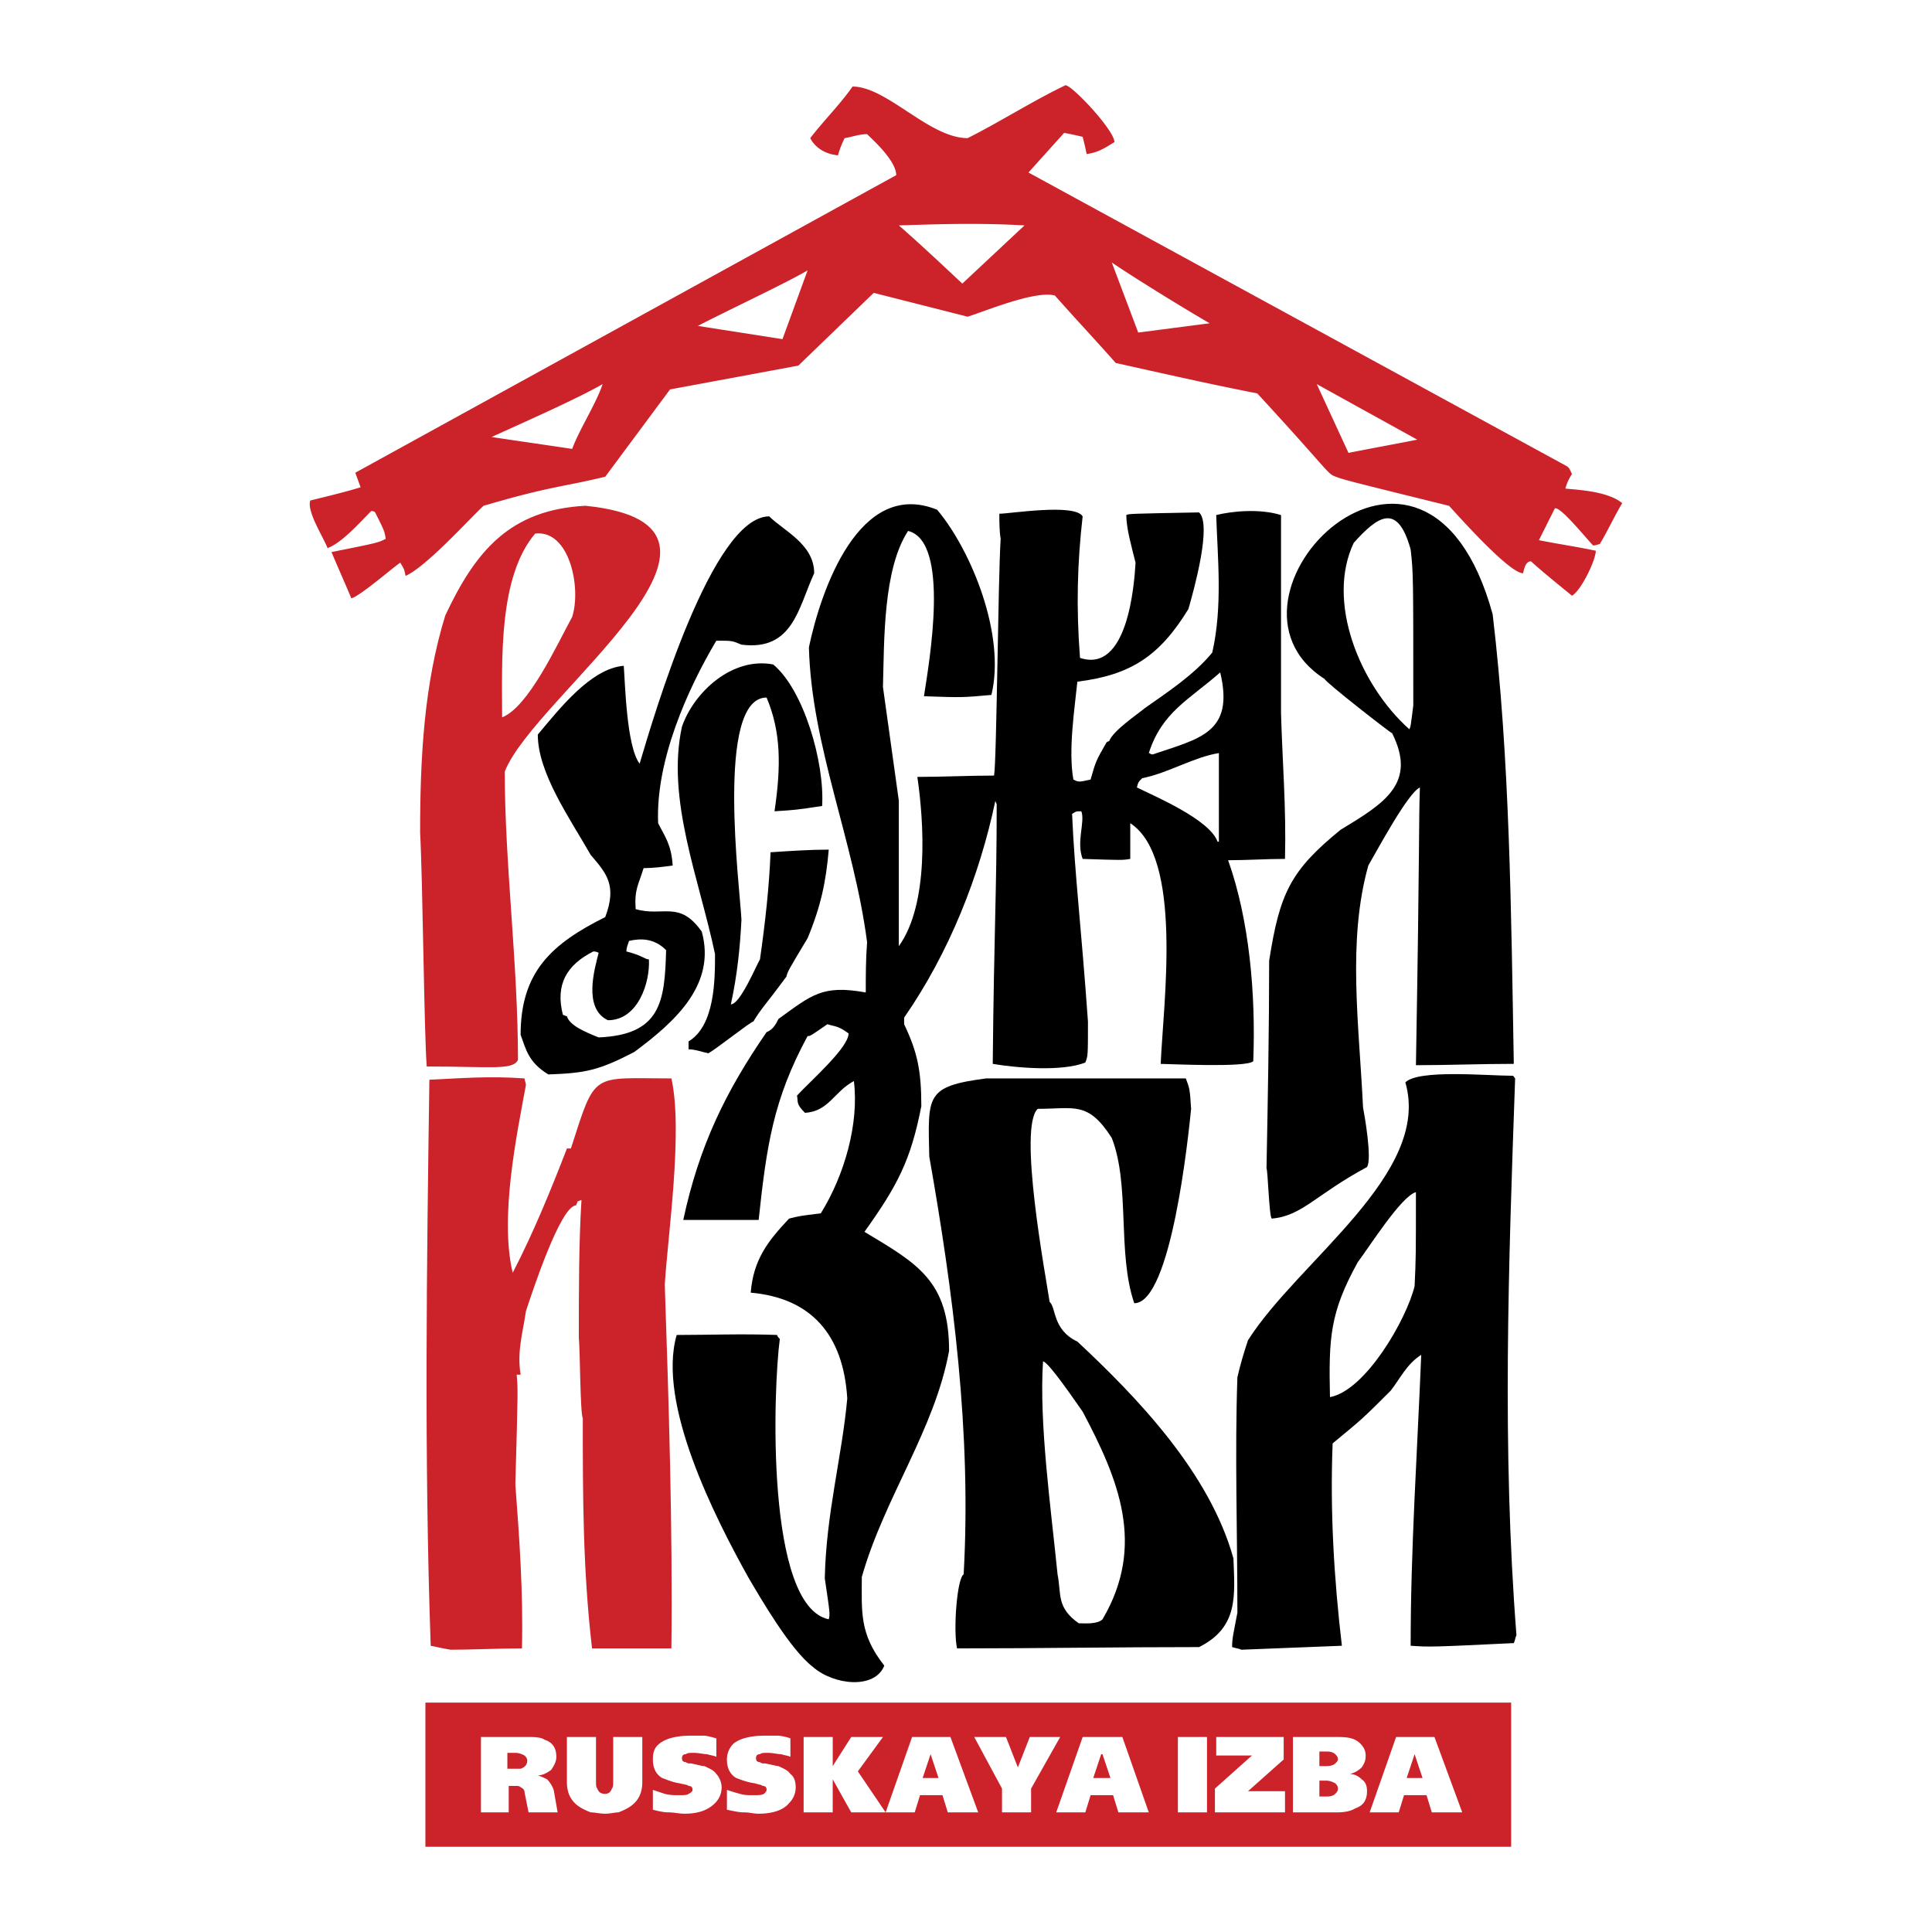
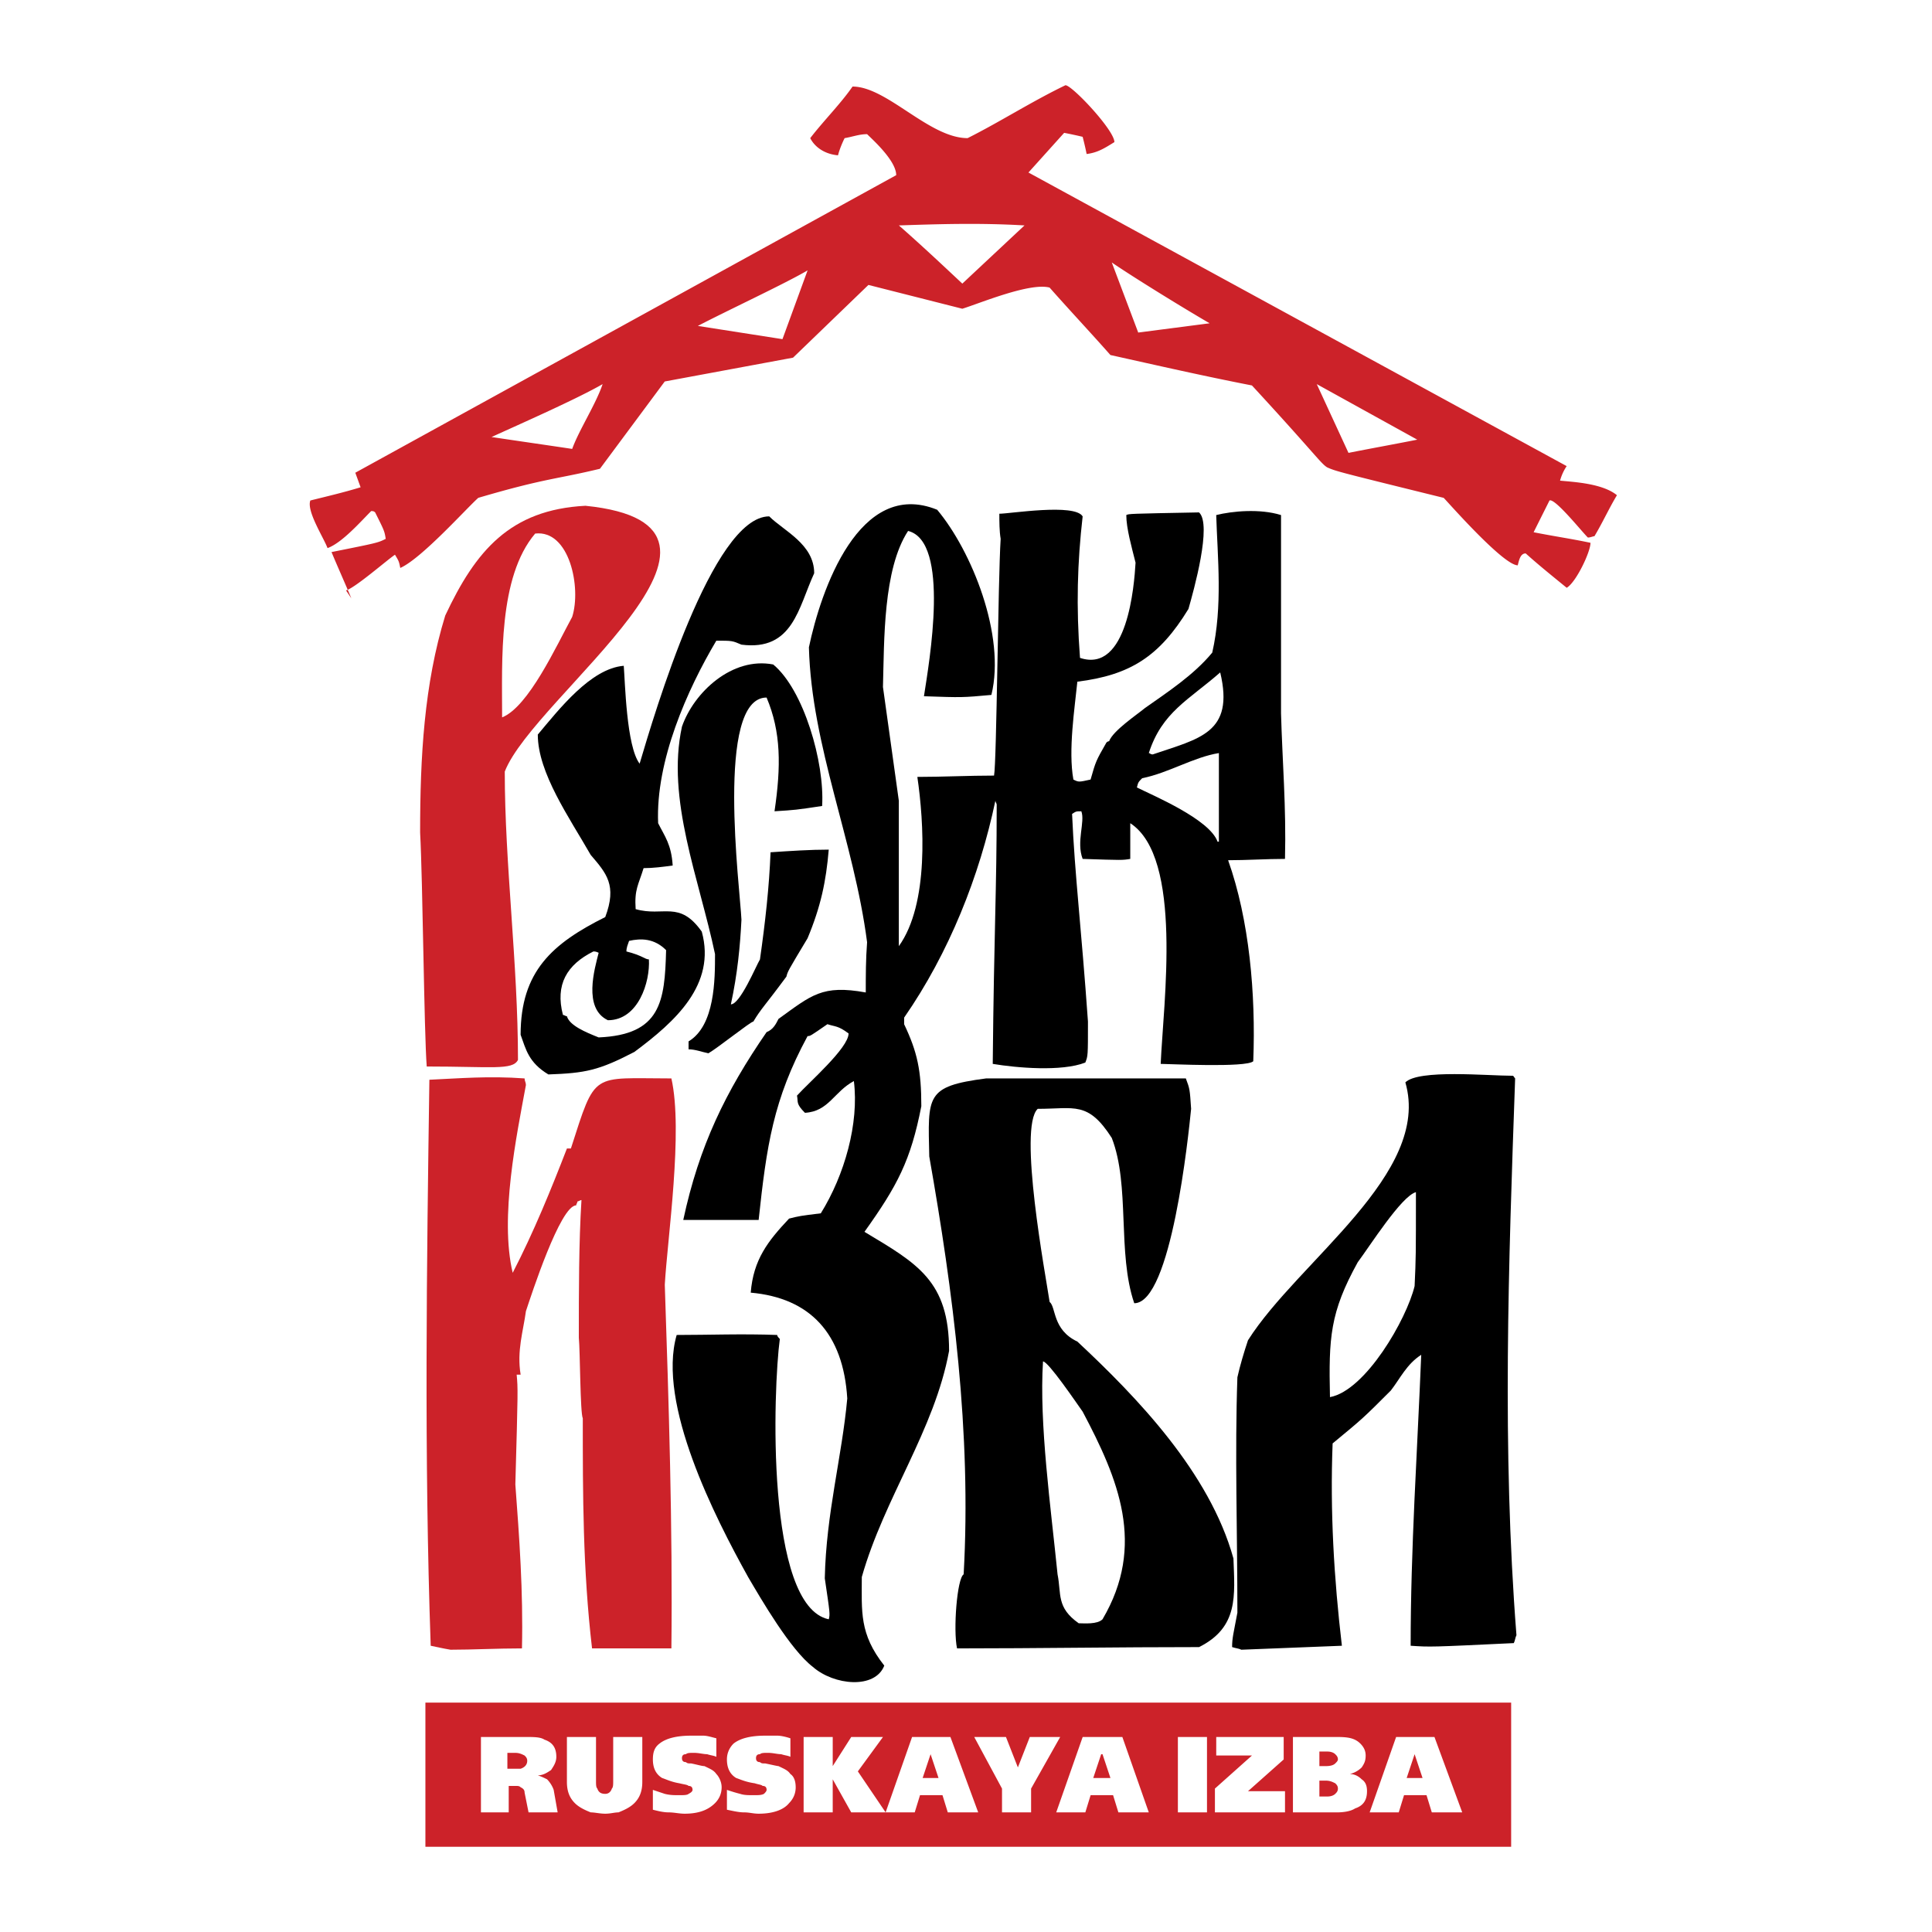
<svg xmlns="http://www.w3.org/2000/svg" width="2500" height="2500" viewBox="0 0 192.756 192.756">
  <g fill-rule="evenodd" clip-rule="evenodd">
    <path fill="#fff" d="M0 0h192.756v192.756H0V0z" />
    <path fill="#cc2229" d="M42.443 169.87h108.325v14.382H42.443V169.87z" />
    <path d="M55.637 180.821h-2.903l-.396-1.979c0-.264-.132-.396-.396-.528-.132-.132-.264-.132-.528-.132h-.659v2.639h-2.771V173.3h4.486c.792 0 1.452 0 1.847.264.792.265 1.188.792 1.188 1.716 0 .527-.264.924-.528 1.319-.396.264-.792.527-1.32.527.396.132.66.265.924.396.264.265.527.66.66 1.057l.396 2.242zm-3.035-5.145c0-.264-.132-.396-.264-.527-.264-.132-.527-.265-.924-.265h-.792v1.584h1.32c.396-.132.66-.397.66-.792zm11.48 2.111c0 .923-.264 1.583-.792 2.111-.396.396-.923.659-1.583.923-.396 0-.792.132-1.319.132-.528 0-1.056-.132-1.452-.132-.66-.264-1.187-.527-1.583-.923-.527-.528-.792-1.188-.792-2.111v-4.486h2.903v4.354c0 .396 0 .659.132.791.132.396.396.528.792.528.264 0 .527-.132.659-.528.132-.132.132-.396.132-.791v-4.354h2.903v4.486zm7.916.527c0 .66-.264 1.188-.66 1.584-.66.659-1.583 1.055-3.035 1.055-.528 0-1.056-.132-1.583-.132s-1.056-.132-1.583-.264v-1.979l1.188.396c.527.132.923.132 1.451.132.396 0 .792 0 .923-.132.264-.132.396-.265.396-.396 0-.265-.132-.396-.396-.396-.132-.132-.396-.132-.923-.264-.792-.132-1.319-.396-1.715-.527-.66-.396-.923-1.056-.923-1.848 0-.66.132-1.188.659-1.583.66-.528 1.716-.792 3.167-.792h1.188c.396 0 .792.132 1.319.264v1.848c-.264-.132-.528-.132-.924-.264-.396 0-.792-.133-1.319-.133-.396 0-.66 0-.792.133-.264 0-.396.132-.396.396s.132.396.396.396c.132.132.264.132.528.132.66.132 1.056.265 1.319.265.528.264.924.396 1.188.791.263.263.527.791.527 1.318zm7.389 0c0 .66-.264 1.188-.66 1.584-.528.659-1.583 1.055-3.035 1.055-.528 0-.923-.132-1.451-.132s-1.056-.132-1.715-.264v-1.979c.396.131.792.264 1.319.396.396.132.792.132 1.319.132s.792 0 1.056-.132c.132-.132.264-.265.264-.396 0-.265-.132-.396-.396-.396-.132-.132-.396-.132-.792-.264-.924-.132-1.451-.396-1.847-.527-.66-.396-.923-1.056-.923-1.848 0-.66.264-1.188.66-1.583.66-.528 1.715-.792 3.167-.792h1.188c.396 0 .924.132 1.319.264v1.848c-.264-.132-.528-.132-.923-.264-.396 0-.792-.133-1.32-.133-.396 0-.659 0-.792.133-.264 0-.396.132-.396.396s.132.396.396.396c.132.132.264.132.528.132.66.132 1.188.265 1.319.265.528.264.924.396 1.188.791.395.263.527.791.527 1.318zm8.972 2.507h-3.431l-1.847-3.299v3.299h-2.903V173.3h2.903v2.903l1.847-2.903h3.167l-2.507 3.431 2.771 4.09zm9.237 0h-3.035l-.528-1.715H91.79l-.528 1.715h-2.903l2.639-7.521h3.826l2.772 7.521zm-3.959-3.429l-.792-2.375-.792 2.375h1.584zm12.138-4.091l-2.902 5.146v2.375h-2.902v-2.375l-2.771-5.146h3.166l1.188 3.035 1.188-3.035h3.033zm8.84 7.52h-3.033l-.529-1.715h-2.242l-.527 1.715h-2.904l2.639-7.521h3.959l2.637 7.521zm-3.826-3.429l-.791-2.375h-.133l-.791 2.375h1.715zm9.633 3.429h-2.904V173.3h2.904v7.521zm7.783 0h-6.992v-2.375l3.695-3.298h-3.564V173.3h6.73v2.243l-3.562 3.166h3.693v2.112zm8.182-2.111c0 .924-.396 1.452-1.188 1.716-.396.264-1.057.396-1.848.396h-4.354v-7.521h4.486c1.055 0 1.715.132 2.242.66.396.396.527.791.527 1.188 0 .527-.131.791-.396 1.188a2.544 2.544 0 0 1-1.186.659c.527 0 .922.264 1.186.527.398.264.531.66.531 1.187zm-2.903-3.166c0-.264-.133-.396-.266-.527-.131-.133-.395-.265-.791-.265h-.791v1.452h.66c.527 0 .791-.133.922-.265.134-.131.266-.263.266-.395zm0 2.902c0-.264-.133-.396-.266-.527-.264-.132-.527-.264-.922-.264h-.66v1.583h.791c.396 0 .66-.132.791-.264.134-.131.266-.264.266-.528zm12.403 2.375h-3.035l-.527-1.715h-2.244l-.527 1.715h-2.902l2.639-7.521h3.826l2.77 7.521zm-3.959-3.429l-.791-2.375-.793 2.375h1.584z" fill="#fff" />
    <path d="M44.95 164.593c-.792-.132-1.319-.264-1.979-.396-.659-18.867-.396-37.999-.132-56.471 2.903-.132 5.938-.396 9.5-.132 0 .264.132.396.132.659-.923 5.014-2.639 13.194-1.319 18.736 2.111-4.091 3.827-8.312 5.41-12.403h.396c2.507-7.784 1.979-6.992 10.027-6.992 1.188 5.277-.396 15.965-.659 20.583.396 11.742.792 24.146.659 36.284h-7.917c-.923-7.917-.923-15.306-.923-22.958-.264-.528-.264-6.729-.396-8.049 0-4.618 0-9.5.264-13.723-.132 0-.264.133-.396.133 0 .132-.132.264-.132.396-1.583 0-4.486 8.972-5.014 10.556-.264 1.979-.923 3.958-.527 6.333h-.396c.132 1.451.132 1.451-.132 10.951.396 5.278.792 10.688.66 16.361-2.508 0-4.883.132-7.126.132zM42.575 106.405c-.264-3.43-.396-18.472-.66-23.354 0-7.521.396-14.777 2.507-21.639 3.035-6.465 6.465-10.556 13.986-10.951 19.528 1.979-5.146 19-8.048 26.521 0 9.236 1.319 19.132 1.319 28.764-.528 1.056-2.639.659-9.104.659zm7.521-34.832c0-5.673-.396-13.986 3.298-18.34 3.431-.396 4.618 5.41 3.694 8.312-1.583 2.903-4.354 8.973-6.992 10.028z" fill="#cc2229" />
    <path d="M70.678 105.087c-.659-.133-1.319-.396-1.979-.396v-.791c2.639-1.584 2.639-6.202 2.639-8.709-1.583-7.521-4.882-15.438-3.299-22.694 1.188-3.431 5.014-6.993 9.104-6.202 3.034 2.507 5.146 9.764 4.881 14.118-2.639.396-2.639.396-4.75.528.66-4.486.66-7.917-.792-11.347-5.146 0-2.639 19.132-2.507 22.167-.132 2.639-.396 5.41-1.056 8.444.924 0 2.507-3.826 2.903-4.485.528-3.694.924-7.257 1.056-10.688 1.979-.132 3.958-.264 5.806-.264-.264 3.167-.792 5.673-2.111 8.84-1.979 3.299-1.979 3.299-2.111 3.826-2.243 3.034-2.507 3.167-3.299 4.486-.262 0-3.561 2.639-4.485 3.167z" />
-     <path d="M35.054 59.698c-.66-1.583-1.319-3.035-1.979-4.618 4.618-.924 4.618-.924 5.41-1.319-.132-.792-.132-.792-1.056-2.639-.132-.132-.264-.132-.396-.132-1.055 1.056-2.902 3.167-4.354 3.694-.396-1.056-2.111-3.694-1.716-4.75 1.584-.396 3.299-.792 5.014-1.319l-.528-1.452 53.965-29.687c0-1.452-2.375-3.562-2.903-4.091-.792 0-1.452.264-2.243.396-.264.527-.528 1.187-.66 1.715-1.451-.132-2.375-.924-2.771-1.715 1.319-1.716 3.035-3.431 4.222-5.146 3.431 0 7.653 5.146 11.479 5.146 3.167-1.584 6.464-3.695 9.763-5.278.66 0 4.883 4.486 4.883 5.674-1.057.66-1.715 1.056-2.771 1.188-.131-.66-.264-1.188-.396-1.715a42.484 42.484 0 0 0-1.846-.396l-3.562 3.958 53.699 29.292c.266.132.396.527.529.792a4.849 4.849 0 0 0-.66 1.451c1.32.132 4.223.264 5.674 1.452-.793 1.319-1.451 2.771-2.244 4.09-.131 0-.395.132-.658.132-.66-.66-3.299-3.958-3.826-3.695-.529 1.056-1.057 2.111-1.584 3.167 1.979.396 3.826.66 5.674 1.056 0 .923-1.451 3.958-2.375 4.486-1.451-1.188-2.771-2.243-4.09-3.43-.529 0-.66.659-.793 1.188-1.451 0-6.992-6.334-7.389-6.729-10.688-2.639-10.688-2.639-11.611-3.035-.658-.396-1.188-1.319-7.52-8.181-4.75-.923-9.369-1.979-14.119-3.035-1.979-2.243-4.09-4.486-6.068-6.729-1.98-.528-6.994 1.583-8.708 2.111l-9.368-2.375-7.521 7.257-12.799 2.375-6.465 8.708c-4.354 1.056-5.41.923-12.139 2.902-1.187 1.056-5.673 6.069-7.784 6.993-.132-.66-.132-.66-.528-1.319-.792.527-3.958 3.298-4.882 3.562zm96.319-21.375l10.027 5.542c-1.979.396-4.883.924-6.861 1.319l-3.166-6.861zm-20.451-12.138c2.111 1.451 7.256 4.618 9.764 6.069l-7.125.924-2.639-6.993zM49.04 43.601c2.903-1.32 8.576-3.827 11.083-5.278-.66 1.979-2.375 4.618-3.035 6.465-2.638-.395-5.409-.791-8.048-1.187zm46.972-15.305c-2.111-1.979-4.222-3.958-6.333-5.806 3.958-.132 8.048-.264 12.535 0-2.112 1.979-4.091 3.826-6.202 5.806zm-15.438-1.32l-2.507 6.861-8.444-1.319c2.771-1.452 8.708-4.222 10.951-5.542z" fill="#cc2229" />
-     <path d="M126.887 121.579c-.264-.132-.396-4.882-.527-5.014.131-6.861.264-13.854.264-20.715 1.055-6.729 2.111-8.973 7.125-13.062 4.354-2.639 7.652-4.618 5.145-9.632-.131 0-6.729-5.146-6.729-5.41-12.666-8.048 10.027-31.006 16.756-6.465 1.717 14.382 1.848 29.688 2.111 44.86-3.299 0-6.596.133-9.764.133.396-22.827.264-23.882.396-27.708-1.188.528-4.223 6.201-5.146 7.785-2.111 7.521-.924 15.833-.527 24.146.133.659.924 5.146.396 5.938-5.147 2.769-6.465 4.88-9.5 5.144zm13.722-48.819c-5.016-4.486-8.312-12.798-5.543-18.604 2.375-2.639 4.355-4.09 5.674.66.264 2.375.264 2.375.264 15.569-.264 2.112-.264 2.112-.395 2.375z" />
+     <path d="M35.054 59.698c-.66-1.583-1.319-3.035-1.979-4.618 4.618-.924 4.618-.924 5.41-1.319-.132-.792-.132-.792-1.056-2.639-.132-.132-.264-.132-.396-.132-1.055 1.056-2.902 3.167-4.354 3.694-.396-1.056-2.111-3.694-1.716-4.75 1.584-.396 3.299-.792 5.014-1.319l-.528-1.452 53.965-29.687c0-1.452-2.375-3.562-2.903-4.091-.792 0-1.452.264-2.243.396-.264.527-.528 1.187-.66 1.715-1.451-.132-2.375-.924-2.771-1.715 1.319-1.716 3.035-3.431 4.222-5.146 3.431 0 7.653 5.146 11.479 5.146 3.167-1.584 6.464-3.695 9.763-5.278.66 0 4.883 4.486 4.883 5.674-1.057.66-1.715 1.056-2.771 1.188-.131-.66-.264-1.188-.396-1.715a42.484 42.484 0 0 0-1.846-.396l-3.562 3.958 53.699 29.292a4.849 4.849 0 0 0-.66 1.451c1.32.132 4.223.264 5.674 1.452-.793 1.319-1.451 2.771-2.244 4.09-.131 0-.395.132-.658.132-.66-.66-3.299-3.958-3.826-3.695-.529 1.056-1.057 2.111-1.584 3.167 1.979.396 3.826.66 5.674 1.056 0 .923-1.451 3.958-2.375 4.486-1.451-1.188-2.771-2.243-4.09-3.43-.529 0-.66.659-.793 1.188-1.451 0-6.992-6.334-7.389-6.729-10.688-2.639-10.688-2.639-11.611-3.035-.658-.396-1.188-1.319-7.52-8.181-4.75-.923-9.369-1.979-14.119-3.035-1.979-2.243-4.09-4.486-6.068-6.729-1.98-.528-6.994 1.583-8.708 2.111l-9.368-2.375-7.521 7.257-12.799 2.375-6.465 8.708c-4.354 1.056-5.41.923-12.139 2.902-1.187 1.056-5.673 6.069-7.784 6.993-.132-.66-.132-.66-.528-1.319-.792.527-3.958 3.298-4.882 3.562zm96.319-21.375l10.027 5.542c-1.979.396-4.883.924-6.861 1.319l-3.166-6.861zm-20.451-12.138c2.111 1.451 7.256 4.618 9.764 6.069l-7.125.924-2.639-6.993zM49.04 43.601c2.903-1.32 8.576-3.827 11.083-5.278-.66 1.979-2.375 4.618-3.035 6.465-2.638-.395-5.409-.791-8.048-1.187zm46.972-15.305c-2.111-1.979-4.222-3.958-6.333-5.806 3.958-.132 8.048-.264 12.535 0-2.112 1.979-4.091 3.826-6.202 5.806zm-15.438-1.32l-2.507 6.861-8.444-1.319c2.771-1.452 8.708-4.222 10.951-5.542z" fill="#cc2229" />
    <path d="M123.852 164.593c-.264-.132-.527-.132-.924-.264 0-.924.133-1.32.527-3.431 0-8.049-.264-15.966 0-23.486.264-1.187.66-2.507 1.057-3.694 5.014-7.916 18.34-16.625 15.701-25.729 1.318-1.319 8.18-.66 10.688-.66.131 0 .131.132.264.265-.66 18.604-1.32 36.943.131 55.548-.131.264-.131.527-.264.791-8.312.396-8.312.396-10.291.264 0-9.764.66-19.264 1.055-29.027-1.451.924-2.109 2.375-3.033 3.562-2.771 2.771-2.771 2.771-5.807 5.278-.264 6.729.133 13.458.924 20.187-3.431.132-6.73.264-10.028.396zm8.839-25.201c-.131-5.938 0-8.444 2.771-13.458 1.188-1.583 4.354-6.598 5.805-6.993 0 6.465 0 6.465-.131 9.368-.792 3.297-4.882 10.422-8.445 11.083z" />
    <path d="M95.484 164.461c-.396-1.848 0-6.993.66-7.389.792-14.118-1.056-28.236-3.431-41.694-.132-6.069-.396-6.993 5.674-7.784h19.924c.395 1.055.395 1.055.527 3.034-.264 2.639-1.979 19.396-5.674 19.396-1.715-5.014-.396-11.743-2.242-16.492-2.375-3.695-3.695-2.903-7.389-2.903-1.98 1.848.791 16.625 1.188 19.264.658.527.264 2.771 2.77 3.958 5.938 5.542 13.195 13.062 15.57 21.64.131 3.693.527 6.86-3.432 8.84-8.047-.002-16.096.13-24.145.13zm12.139-2.507c-2.244-1.584-1.715-2.903-2.111-4.882-.66-6.598-1.848-15.042-1.451-21.243.527 0 3.299 4.09 3.957 5.014 3.564 6.729 6.334 13.326 1.98 20.715-.527.528-1.848.396-2.375.396zM54.713 107.197c-1.979-1.188-2.243-2.507-2.771-3.958 0-6.333 3.166-9.104 8.444-11.743 1.188-3.167.132-4.354-1.452-6.201-2.111-3.694-5.278-8.181-5.278-12.007 2.111-2.507 5.278-6.597 8.576-6.861.132 1.583.264 8.049 1.583 9.764 1.452-4.882 7.257-24.673 12.931-24.673 1.451 1.451 4.486 2.771 4.486 5.674-1.583 3.43-2.111 7.784-7.257 7.125-.923-.396-.923-.396-2.507-.396-2.903 4.882-6.069 12.007-5.806 18.208.66 1.319 1.319 2.111 1.452 4.222-.924.132-1.979.264-2.903.264-.528 1.715-.924 2.111-.792 4.09 2.771.792 4.354-.923 6.597 2.243 1.451 5.278-2.639 8.972-6.729 12.006-3.559 1.848-4.879 2.111-8.574 2.243zm5.015-3.694c-1.32-.527-2.903-1.188-3.167-2.111-.132 0-.264-.132-.396-.132-.792-3.034.396-5.014 3.035-6.333.132 0 .264 0 .528.132-.396 1.583-1.583 5.542.923 6.729 3.035 0 4.222-3.826 4.09-6.069-.396 0-.659-.396-2.243-.792 0-.396.132-.66.264-1.056 1.188-.264 2.507-.264 3.695.924-.132 5.145-.529 8.444-6.729 8.708z" />
    <path d="M81.102 166.308c-2.243-1.715-5.146-6.729-6.465-8.972-3.298-5.938-9.104-17.284-7.125-24.146 3.166 0 6.597-.133 10.027 0 0 .132.132.264.264.396-.659 4.882-1.451 26.652 4.882 27.972.132-.527.132-.527-.396-4.09.132-6.465 1.715-12.139 2.243-17.944-.396-6.466-3.694-10.027-9.632-10.556.264-3.299 1.715-5.146 3.826-7.389 1.056-.264 1.056-.264 3.167-.527 2.375-3.826 3.826-8.973 3.298-13.194-1.979 1.056-2.506 3.034-4.882 3.167-.923-.924-.659-1.057-.792-1.716 1.188-1.319 5.146-4.75 5.146-6.201-1.056-.792-1.319-.66-2.111-.924-1.715 1.188-1.715 1.188-1.979 1.188-3.43 6.333-4.09 10.951-4.882 18.34H68.17c1.583-7.389 4.222-12.798 8.312-18.735.66-.265.924-.792 1.188-1.319 3.299-2.376 4.354-3.431 8.708-2.64 0-1.715 0-3.298.132-5.013-1.32-10.16-5.542-19.528-5.805-29.423 1.188-5.674 5.014-16.889 12.798-13.723 3.43 4.091 6.86 12.535 5.409 18.473-2.902.264-2.902.264-6.729.132.528-3.431 2.639-15.438-1.583-16.493-2.507 3.826-2.375 10.951-2.507 15.569.528 3.826 1.055 7.521 1.583 11.347v14.514c3.035-4.222 2.507-12.403 1.848-16.889 2.507 0 5.146-.132 7.652-.132.264-1.32.396-19.528.66-23.618-.131-.792-.131-1.715-.131-2.507 1.055 0 7.52-1.056 8.311.264-.527 4.618-.658 8.972-.264 14.118 4.75 1.583 5.41-7.257 5.543-9.5-.396-1.583-.924-3.431-.924-4.75.264-.132.264-.132 7.256-.264 1.32 1.188-.527 7.785-1.055 9.632-2.902 4.75-5.807 6.597-11.084 7.257-.264 2.639-.924 6.861-.395 9.764.527.264.527.264 1.715 0 .527-1.847.527-1.847 1.582-3.694 0 0 .133-.132.266-.132.395-1.056 2.77-2.639 3.562-3.298 2.242-1.583 4.881-3.299 6.729-5.542 1.055-4.618.527-9.5.395-13.722 1.584-.396 4.355-.66 6.467 0v19.791c.131 4.75.527 9.368.395 14.514-1.846 0-3.826.132-5.674.132 2.111 5.938 2.771 13.327 2.508 20.055-.66.66-8.445.264-9.236.264.264-6.069 2.244-20.583-3.035-24.013v3.562c-.791.132-.791.132-4.75 0-.658-1.715.266-3.694-.131-4.75-.527 0-.527 0-.924.264.264 6.069.924 11.347 1.584 20.715 0 3.431 0 3.431-.264 4.09-2.375.924-6.861.528-9.236.132.131-13.458.395-17.152.395-25.86 0-.132-.131-.264-.131-.396-1.584 7.521-4.619 15.173-9.104 21.639v.659c1.32 2.771 1.715 4.618 1.715 8.181-1.056 5.409-2.375 7.916-5.674 12.534 5.278 3.167 8.444 4.882 8.444 11.875-1.451 7.917-6.465 14.646-8.708 22.562 0 3.431-.264 5.673 2.243 8.84-.923 2.373-5.013 1.977-7.124.13zm40.375-82.332c-.791-2.243-6.465-4.618-8.049-5.41.133-.528.133-.528.527-.923 2.639-.528 5.146-2.111 7.654-2.507v8.84h-.132zm-6.465-8.708c-.264 0-.264-.132-.396-.132 1.32-4.09 3.959-5.278 7.125-8.048 1.45 6.068-2.112 6.596-6.729 8.18z" />
  </g>
</svg>